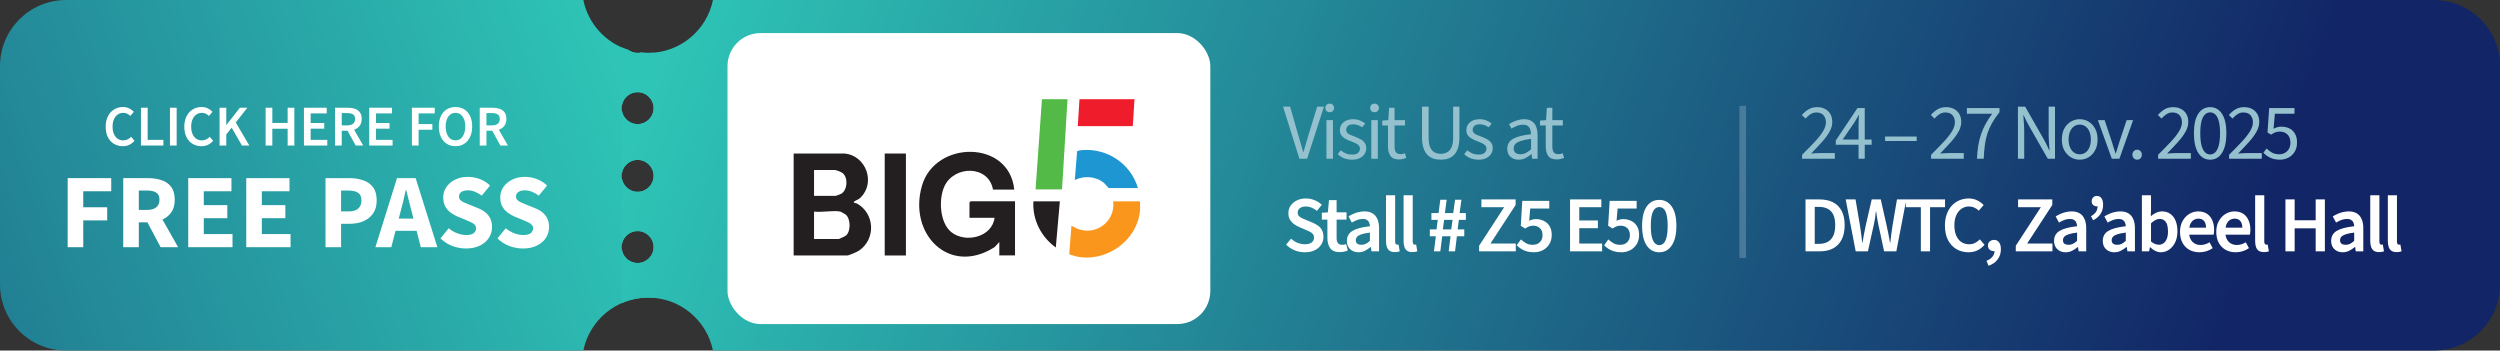
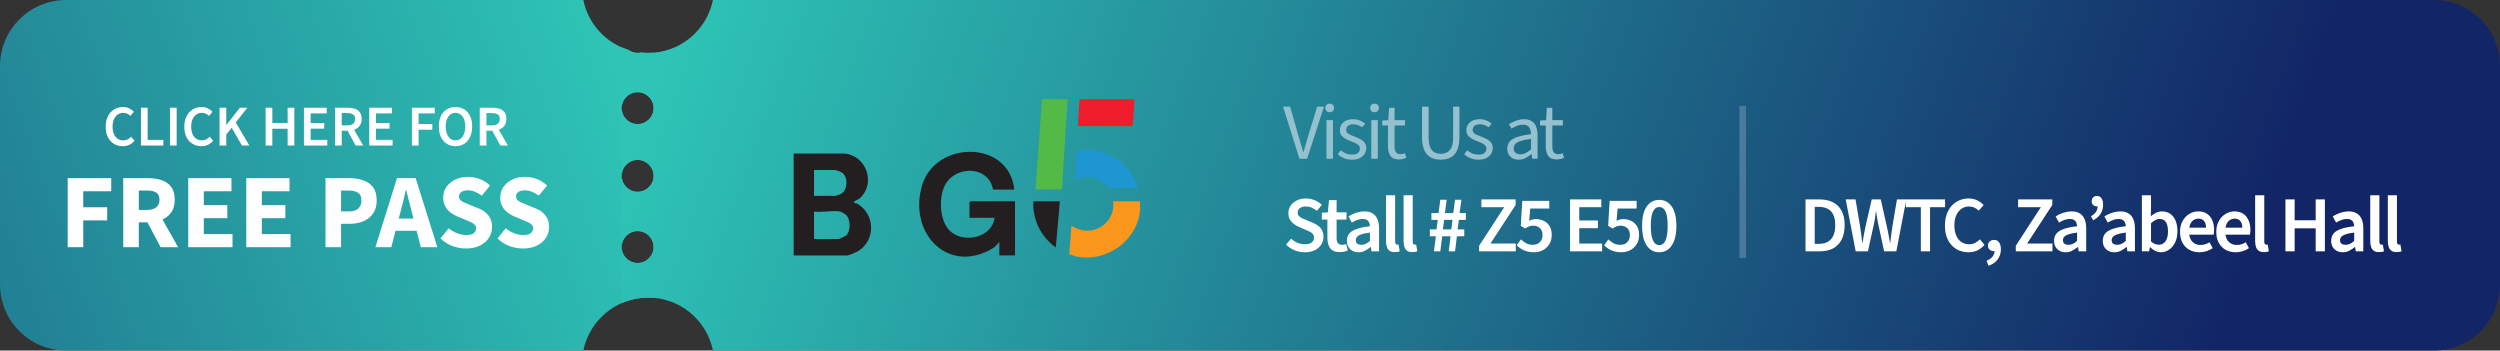
<svg xmlns="http://www.w3.org/2000/svg" width="378" height="53" viewBox="0 0 378 53" fill="none">
  <rect x="0" y="0" width="378" height="53" fill="#333333" stroke="none" />
  <path d="M-1.87959e-06 10C-2.121e-06 4.477 4.477 -1.95703e-07 10 -4.37114e-07L88.2 -3.85535e-06C88.927 3.579 91.565 6.465 95.003 7.544C95.4 7.83 95.886 8 96.412 8C96.59 8 96.764 7.979 96.931 7.942C97.282 7.98 97.639 8 98 8C98.266 8 98.53 7.987 98.791 7.967C98.927 8.623 99 9.303 99 10L99 43C99 43.697 98.927 44.377 98.79 45.034C98.529 45.014 98.266 45 98 45C93.162 45 89.127 48.435 88.2 53L10 53C4.477 53 -1.95703e-07 48.523 -4.37114e-07 43L-1.87959e-06 10ZM94 37.352C94 38.684 95.08 39.765 96.412 39.765C97.744 39.764 98.823 38.684 98.823 37.352C98.823 36.021 97.744 34.942 96.412 34.941C95.08 34.941 94 36.021 94 37.352ZM94 26.588C94 27.92 95.08 29 96.412 29C97.744 29 98.823 27.92 98.823 26.588C98.823 25.256 97.744 24.177 96.412 24.177C95.08 24.177 94 25.256 94 26.588ZM94 16.352C94 17.684 95.08 18.765 96.412 18.765C97.744 18.765 98.823 17.684 98.823 16.352C98.823 15.021 97.744 13.942 96.412 13.941C95.08 13.941 94 15.021 94 16.352Z" fill="url(#paint0_linear_1408_24)" />
  <path d="M94 7.165C94.326 7.308 94.66 7.436 95.003 7.544C95.4 7.83 95.886 8 96.412 8C96.591 8 96.764 7.98 96.932 7.943C97.283 7.981 97.639 8 98 8C102.838 8 106.872 4.564 107.799 -6.03166e-07L368 -1.19769e-05C373.523 -1.22183e-05 378 4.477 378 10L378 43C378 48.523 373.523 53 368 53L107.799 53C106.872 48.436 102.838 45 98 45C96.577 45 95.225 45.3 94 45.835L94 7.165ZM94 37.352C94 38.684 95.08 39.765 96.412 39.765C97.744 39.764 98.823 38.684 98.823 37.352C98.823 36.021 97.744 34.942 96.412 34.941C95.08 34.941 94 36.021 94 37.352ZM94 26.588C94 27.92 95.08 29 96.412 29C97.744 29 98.823 27.92 98.823 26.588C98.823 25.256 97.744 24.177 96.412 24.177C95.08 24.177 94 25.256 94 26.588ZM94 16.352C94 17.684 95.08 18.765 96.412 18.765C97.744 18.765 98.823 17.684 98.823 16.352C98.823 15.021 97.744 13.942 96.412 13.941C95.08 13.941 94 15.021 94 16.352Z" fill="url(#paint1_linear_1408_24)" />
-   <rect x="110" y="5" width="73" height="44" rx="5" fill="white" />
  <path d="M161.412 15L160.578 28.635H156.578L157.543 15H161.412Z" fill="#53BA47" />
  <path d="M172.373 30.443C172.341 30.884 172.414 31.367 172.373 31.8C171.956 36.471 167.147 39.783 162.64 38.753C162.525 38.728 161.757 38.491 161.716 38.467C161.675 38.442 161.667 38.417 161.675 38.368L162.002 34.132C162.37 34.303 162.673 34.516 163.065 34.647C165.863 35.62 168.676 33.371 168.316 30.443H172.382H172.373Z" fill="#FB961D" />
  <path d="M171.539 15L171.277 19.073H162.959L163.221 15H171.539Z" fill="#EF1C2B" />
  <path d="M167.638 28.439C167.589 28.422 167.107 27.817 166.959 27.694C165.716 26.648 163.958 26.525 162.51 27.212L162.861 22.885C162.927 22.77 163.475 22.705 163.639 22.689C167.426 22.394 171 24.774 172.055 28.439H167.638Z" fill="#1D96D2" />
  <path d="M160.251 30.443L159.637 37.42C157.413 35.825 156.079 33.215 156.251 30.443H160.251Z" fill="#231F20" />
  <path d="M153.347 28.668H150.141C149.478 24.946 144.293 24.979 142.804 28.152C141.896 30.091 142.068 33.698 143.859 35.113C145.986 36.798 150.01 35.866 150.378 32.929H146.583V30.614C146.583 30.614 146.746 30.434 146.763 30.434H153.47V38.614H151.098V36.594L150.386 37.362C143.54 41.755 137.266 35.383 139.409 28.054C141.413 21.192 152.595 21.126 153.355 28.651" fill="#231F20" />
  <path d="M127.77 23.212C130.952 23.588 132.408 27.572 130.142 29.854C129.766 30.23 129.472 30.23 129.202 30.434C128.866 30.696 129.398 30.68 129.57 30.77C132.277 32.283 132.457 36.144 129.881 37.894C129.619 38.074 128.367 38.622 128.122 38.622H120V23.212H127.77ZM123.084 29.616H126.347C126.429 29.616 127.083 29.363 127.206 29.289C128.147 28.725 128.253 26.868 127.419 26.181C127.214 26.009 126.47 25.707 126.233 25.707H123.084V29.616ZM127.059 31.989C125.987 31.768 124.229 32.152 123.084 31.989V36.136H126.822C126.879 36.136 127.828 35.702 127.909 35.62C128.654 34.99 128.637 33.109 127.885 32.455C127.803 32.381 127.116 31.997 127.051 31.98" fill="#231F20" />
-   <path d="M136.974 23.212H133.768V38.63H136.974V23.212Z" fill="#231F20" />
  <path d="M196.472 24L194 16.128H195.068L196.28 20.376C196.376 20.696 196.464 20.996 196.544 21.276C196.624 21.548 196.704 21.824 196.784 22.104C196.864 22.376 196.952 22.668 197.048 22.98H197.096C197.184 22.668 197.268 22.376 197.348 22.104C197.428 21.824 197.508 21.548 197.588 21.276C197.668 20.996 197.756 20.696 197.852 20.376L199.16 16.128H200.18L197.636 24H196.472ZM200.56 24V18.168H201.544V24H200.56ZM201.052 16.968C200.86 16.968 200.7 16.908 200.572 16.788C200.452 16.668 200.392 16.512 200.392 16.32C200.392 16.128 200.452 15.972 200.572 15.852C200.7 15.732 200.86 15.672 201.052 15.672C201.244 15.672 201.4 15.732 201.52 15.852C201.648 15.972 201.712 16.128 201.712 16.32C201.712 16.512 201.648 16.668 201.52 16.788C201.4 16.908 201.244 16.968 201.052 16.968ZM204.437 24.144C204.013 24.144 203.609 24.072 203.225 23.928C202.849 23.776 202.529 23.568 202.265 23.304L202.721 22.728C202.977 22.936 203.241 23.096 203.513 23.208C203.793 23.32 204.113 23.376 204.473 23.376C204.857 23.376 205.145 23.288 205.337 23.112C205.529 22.928 205.625 22.712 205.625 22.464C205.625 22.264 205.557 22.1 205.421 21.972C205.293 21.836 205.129 21.724 204.929 21.636C204.737 21.54 204.529 21.452 204.305 21.372C204.017 21.268 203.741 21.148 203.477 21.012C203.213 20.868 202.997 20.692 202.829 20.484C202.669 20.268 202.589 20 202.589 19.68C202.589 19.208 202.765 18.816 203.117 18.504C203.477 18.184 203.973 18.024 204.605 18.024C204.965 18.024 205.301 18.088 205.613 18.216C205.925 18.336 206.193 18.492 206.417 18.684L205.961 19.248C205.753 19.104 205.541 18.992 205.325 18.912C205.109 18.832 204.869 18.792 204.605 18.792C204.237 18.792 203.965 18.876 203.789 19.044C203.621 19.212 203.537 19.408 203.537 19.632C203.537 19.808 203.589 19.956 203.693 20.076C203.797 20.188 203.941 20.288 204.125 20.376C204.317 20.464 204.533 20.548 204.773 20.628C205.077 20.74 205.365 20.868 205.637 21.012C205.917 21.148 206.141 21.328 206.309 21.552C206.485 21.768 206.573 22.052 206.573 22.404C206.573 22.724 206.489 23.016 206.321 23.28C206.161 23.536 205.921 23.744 205.601 23.904C205.289 24.064 204.901 24.144 204.437 24.144ZM207.34 24V18.168H208.324V24H207.34ZM207.832 16.968C207.64 16.968 207.48 16.908 207.352 16.788C207.232 16.668 207.172 16.512 207.172 16.32C207.172 16.128 207.232 15.972 207.352 15.852C207.48 15.732 207.64 15.672 207.832 15.672C208.024 15.672 208.18 15.732 208.3 15.852C208.428 15.972 208.492 16.128 208.492 16.32C208.492 16.512 208.428 16.668 208.3 16.788C208.18 16.908 208.024 16.968 207.832 16.968ZM211.529 24.108C210.913 24.108 210.481 23.928 210.233 23.568C209.985 23.208 209.861 22.74 209.861 22.164V18.972H208.997V18.228L209.909 18.168L210.029 16.296H210.857V18.168H212.441V18.972H210.857V22.176C210.857 22.528 210.921 22.804 211.049 23.004C211.185 23.204 211.421 23.304 211.757 23.304C211.861 23.304 211.969 23.296 212.081 23.28C212.193 23.256 212.305 23.216 212.417 23.16L212.633 23.856C212.481 23.928 212.309 23.988 212.117 24.036C211.925 24.084 211.729 24.108 211.529 24.108ZM217.842 24.144C217.434 24.144 217.058 24.088 216.714 23.976C216.378 23.856 216.082 23.668 215.826 23.412C215.57 23.148 215.37 22.8 215.226 22.368C215.082 21.936 215.01 21.412 215.01 20.796V16.128H216.006V20.82C216.006 21.436 216.086 21.924 216.246 22.284C216.414 22.636 216.634 22.888 216.906 23.04C217.186 23.184 217.498 23.256 217.842 23.256C218.186 23.256 218.498 23.184 218.778 23.04C219.066 22.888 219.294 22.636 219.462 22.284C219.63 21.924 219.714 21.436 219.714 20.82V16.128H220.662V20.796C220.662 21.412 220.59 21.936 220.446 22.368C220.31 22.8 220.114 23.148 219.858 23.412C219.602 23.668 219.302 23.856 218.958 23.976C218.614 24.088 218.242 24.144 217.842 24.144ZM223.562 24.144C223.138 24.144 222.734 24.072 222.35 23.928C221.974 23.776 221.654 23.568 221.39 23.304L221.846 22.728C222.102 22.936 222.366 23.096 222.638 23.208C222.918 23.32 223.238 23.376 223.598 23.376C223.982 23.376 224.27 23.288 224.462 23.112C224.654 22.928 224.75 22.712 224.75 22.464C224.75 22.264 224.682 22.1 224.546 21.972C224.418 21.836 224.254 21.724 224.054 21.636C223.862 21.54 223.654 21.452 223.43 21.372C223.142 21.268 222.866 21.148 222.602 21.012C222.338 20.868 222.122 20.692 221.954 20.484C221.794 20.268 221.714 20 221.714 19.68C221.714 19.208 221.89 18.816 222.242 18.504C222.602 18.184 223.098 18.024 223.73 18.024C224.09 18.024 224.426 18.088 224.738 18.216C225.05 18.336 225.318 18.492 225.542 18.684L225.086 19.248C224.878 19.104 224.666 18.992 224.45 18.912C224.234 18.832 223.994 18.792 223.73 18.792C223.362 18.792 223.09 18.876 222.914 19.044C222.746 19.212 222.662 19.408 222.662 19.632C222.662 19.808 222.714 19.956 222.818 20.076C222.922 20.188 223.066 20.288 223.25 20.376C223.442 20.464 223.658 20.548 223.898 20.628C224.202 20.74 224.49 20.868 224.762 21.012C225.042 21.148 225.266 21.328 225.434 21.552C225.61 21.768 225.698 22.052 225.698 22.404C225.698 22.724 225.614 23.016 225.446 23.28C225.286 23.536 225.046 23.744 224.726 23.904C224.414 24.064 224.026 24.144 223.562 24.144ZM229.612 24.144C229.292 24.144 229 24.08 228.736 23.952C228.48 23.816 228.276 23.628 228.124 23.388C227.972 23.14 227.896 22.84 227.896 22.488C227.896 21.832 228.184 21.336 228.76 21C229.336 20.664 230.248 20.428 231.496 20.292C231.488 20.052 231.448 19.82 231.376 19.596C231.312 19.372 231.192 19.192 231.016 19.056C230.84 18.92 230.596 18.852 230.284 18.852C229.948 18.852 229.632 18.916 229.336 19.044C229.04 19.164 228.776 19.3 228.544 19.452L228.16 18.78C228.336 18.66 228.544 18.544 228.784 18.432C229.024 18.312 229.284 18.216 229.564 18.144C229.844 18.064 230.14 18.024 230.452 18.024C230.924 18.024 231.308 18.124 231.604 18.324C231.908 18.516 232.128 18.792 232.264 19.152C232.408 19.512 232.48 19.936 232.48 20.424V24H231.664L231.58 23.304H231.544C231.264 23.536 230.964 23.736 230.644 23.904C230.324 24.064 229.98 24.144 229.612 24.144ZM229.888 23.328C230.176 23.328 230.444 23.264 230.692 23.136C230.948 23.008 231.216 22.82 231.496 22.572V21C230.84 21.08 230.32 21.184 229.936 21.312C229.56 21.432 229.288 21.584 229.12 21.768C228.952 21.952 228.868 22.172 228.868 22.428C228.868 22.748 228.968 22.98 229.168 23.124C229.368 23.26 229.608 23.328 229.888 23.328ZM235.386 24.108C234.77 24.108 234.338 23.928 234.09 23.568C233.842 23.208 233.718 22.74 233.718 22.164V18.972H232.854V18.228L233.766 18.168L233.886 16.296H234.714V18.168H236.298V18.972H234.714V22.176C234.714 22.528 234.778 22.804 234.906 23.004C235.042 23.204 235.278 23.304 235.614 23.304C235.718 23.304 235.826 23.296 235.938 23.28C236.05 23.256 236.162 23.216 236.274 23.16L236.49 23.856C236.338 23.928 236.166 23.988 235.974 24.036C235.782 24.084 235.586 24.108 235.386 24.108Z" fill="#95C1CE" />
  <path d="M197.288 38.144C196.744 38.144 196.228 38.044 195.74 37.844C195.26 37.644 194.832 37.36 194.456 36.992L195.212 36.08C195.492 36.352 195.816 36.564 196.184 36.716C196.56 36.86 196.936 36.932 197.312 36.932C197.76 36.932 198.1 36.84 198.332 36.656C198.564 36.472 198.68 36.228 198.68 35.924C198.68 35.708 198.628 35.536 198.524 35.408C198.42 35.272 198.276 35.156 198.092 35.06C197.916 34.964 197.708 34.868 197.468 34.772L196.388 34.304C196.132 34.192 195.88 34.048 195.632 33.872C195.392 33.688 195.192 33.464 195.032 33.2C194.88 32.928 194.804 32.6 194.804 32.216C194.804 31.8 194.916 31.428 195.14 31.1C195.372 30.764 195.684 30.5 196.076 30.308C196.476 30.108 196.932 30.008 197.444 30.008C197.916 30.008 198.36 30.096 198.776 30.272C199.2 30.44 199.56 30.672 199.856 30.968L199.124 31.88C198.868 31.672 198.6 31.512 198.32 31.4C198.04 31.28 197.748 31.22 197.444 31.22C197.076 31.22 196.776 31.304 196.544 31.472C196.32 31.632 196.208 31.856 196.208 32.144C196.208 32.344 196.264 32.512 196.376 32.648C196.496 32.776 196.652 32.888 196.844 32.984C197.044 33.072 197.248 33.16 197.456 33.248L198.524 33.692C198.836 33.828 199.112 33.988 199.352 34.172C199.592 34.356 199.776 34.58 199.904 34.844C200.04 35.108 200.108 35.432 200.108 35.816C200.108 36.24 199.996 36.628 199.772 36.98C199.548 37.332 199.224 37.616 198.8 37.832C198.384 38.04 197.88 38.144 197.288 38.144ZM202.575 38.12C201.895 38.12 201.411 37.924 201.123 37.532C200.843 37.132 200.703 36.616 200.703 35.984V33.2H199.863V32.168L200.775 32.108L200.943 30.26H202.095V32.108H203.595V33.2H202.095V35.984C202.095 36.328 202.163 36.588 202.299 36.764C202.435 36.932 202.643 37.016 202.923 37.016C203.027 37.016 203.131 37.008 203.235 36.992C203.339 36.976 203.439 36.944 203.535 36.896L203.787 37.868C203.635 37.94 203.455 38 203.247 38.048C203.039 38.096 202.815 38.12 202.575 38.12ZM205.405 38.144C205.061 38.144 204.757 38.072 204.493 37.928C204.229 37.784 204.021 37.584 203.869 37.328C203.725 37.064 203.653 36.76 203.653 36.416C203.653 35.752 203.929 35.252 204.481 34.916C205.041 34.572 205.925 34.336 207.133 34.208C207.125 34.008 207.085 33.824 207.013 33.656C206.949 33.488 206.837 33.356 206.677 33.26C206.525 33.156 206.317 33.104 206.053 33.104C205.765 33.104 205.481 33.156 205.201 33.26C204.929 33.364 204.661 33.496 204.397 33.656L203.893 32.72C204.109 32.584 204.345 32.46 204.601 32.348C204.857 32.228 205.129 32.136 205.417 32.072C205.705 32 206.005 31.964 206.317 31.964C206.805 31.964 207.209 32.064 207.529 32.264C207.857 32.456 208.101 32.744 208.261 33.128C208.429 33.504 208.513 33.968 208.513 34.52V38H207.373L207.277 37.352H207.229C206.957 37.576 206.673 37.764 206.377 37.916C206.081 38.068 205.757 38.144 205.405 38.144ZM205.837 37.016C206.077 37.016 206.297 36.968 206.497 36.872C206.705 36.768 206.917 36.616 207.133 36.416V35.168C206.597 35.232 206.173 35.316 205.861 35.42C205.549 35.524 205.325 35.652 205.189 35.804C205.061 35.948 204.997 36.12 204.997 36.32C204.997 36.568 205.077 36.748 205.237 36.86C205.397 36.964 205.597 37.016 205.837 37.016ZM210.908 38.12C210.58 38.12 210.316 38.056 210.116 37.928C209.924 37.792 209.784 37.6 209.696 37.352C209.608 37.104 209.564 36.808 209.564 36.464V29.528H210.944V36.536C210.944 36.712 210.976 36.832 211.04 36.896C211.104 36.96 211.176 36.992 211.256 36.992C211.288 36.992 211.316 36.992 211.34 36.992C211.372 36.984 211.412 36.976 211.46 36.968L211.64 38C211.56 38.032 211.456 38.06 211.328 38.084C211.208 38.108 211.068 38.12 210.908 38.12ZM213.566 38.12C213.238 38.12 212.974 38.056 212.774 37.928C212.582 37.792 212.442 37.6 212.354 37.352C212.266 37.104 212.222 36.808 212.222 36.464V29.528H213.602V36.536C213.602 36.712 213.634 36.832 213.698 36.896C213.762 36.96 213.834 36.992 213.914 36.992C213.946 36.992 213.974 36.992 213.998 36.992C214.03 36.984 214.07 36.976 214.118 36.968L214.298 38C214.218 38.032 214.114 38.06 213.986 38.084C213.866 38.108 213.726 38.12 213.566 38.12ZM216.814 38L217.102 35.72H216.19V34.688H217.198L217.39 33.248H216.43V32.216H217.51L217.774 30.2H218.734L218.47 32.216H219.73L220.006 30.2H220.966L220.69 32.216H221.638V33.248H220.582L220.39 34.688H221.398V35.72H220.282L220.006 38H219.046L219.322 35.72H218.062L217.774 38H216.814ZM218.158 34.688H219.43L219.622 33.248H218.35L218.158 34.688ZM223.641 38V37.16L227.433 31.328H223.989V30.152H229.161V30.992L225.357 36.824H229.185V38H223.641ZM231.933 38.144C231.517 38.144 231.149 38.096 230.829 38C230.509 37.904 230.225 37.776 229.977 37.616C229.729 37.448 229.513 37.272 229.329 37.088L229.965 36.2C230.197 36.416 230.457 36.608 230.745 36.776C231.033 36.936 231.369 37.016 231.753 37.016C232.041 37.016 232.293 36.96 232.509 36.848C232.733 36.728 232.909 36.56 233.037 36.344C233.165 36.12 233.229 35.856 233.229 35.552C233.229 35.096 233.097 34.744 232.833 34.496C232.577 34.248 232.241 34.124 231.825 34.124C231.585 34.124 231.377 34.16 231.201 34.232C231.033 34.296 230.833 34.404 230.601 34.556L229.941 34.136L230.169 30.368H234.249V31.532H231.369L231.213 33.38C231.373 33.3 231.529 33.24 231.681 33.2C231.841 33.152 232.021 33.128 232.221 33.128C232.653 33.128 233.049 33.216 233.409 33.392C233.777 33.56 234.069 33.82 234.285 34.172C234.509 34.524 234.621 34.972 234.621 35.516C234.621 36.076 234.493 36.552 234.237 36.944C233.989 37.336 233.661 37.636 233.253 37.844C232.845 38.044 232.405 38.144 231.933 38.144ZM237.392 38V30.152H242.12V31.328H238.784V33.332H241.604V34.508H238.784V36.824H242.24V38H237.392ZM245.145 38.144C244.729 38.144 244.361 38.096 244.041 38C243.721 37.904 243.437 37.776 243.189 37.616C242.941 37.448 242.725 37.272 242.541 37.088L243.177 36.2C243.409 36.416 243.669 36.608 243.957 36.776C244.245 36.936 244.581 37.016 244.965 37.016C245.253 37.016 245.505 36.96 245.721 36.848C245.945 36.728 246.121 36.56 246.249 36.344C246.377 36.12 246.441 35.856 246.441 35.552C246.441 35.096 246.309 34.744 246.045 34.496C245.789 34.248 245.453 34.124 245.037 34.124C244.797 34.124 244.589 34.16 244.413 34.232C244.245 34.296 244.045 34.404 243.813 34.556L243.153 34.136L243.381 30.368H247.461V31.532H244.581L244.425 33.38C244.585 33.3 244.741 33.24 244.893 33.2C245.053 33.152 245.233 33.128 245.433 33.128C245.865 33.128 246.261 33.216 246.621 33.392C246.989 33.56 247.281 33.82 247.497 34.172C247.721 34.524 247.833 34.972 247.833 35.516C247.833 36.076 247.705 36.552 247.449 36.944C247.201 37.336 246.873 37.636 246.465 37.844C246.057 38.044 245.617 38.144 245.145 38.144ZM250.877 38.144C250.085 38.144 249.453 37.804 248.981 37.124C248.517 36.436 248.285 35.444 248.285 34.148C248.285 32.86 248.517 31.884 248.981 31.22C249.453 30.556 250.085 30.224 250.877 30.224C251.669 30.224 252.297 30.556 252.761 31.22C253.233 31.884 253.469 32.86 253.469 34.148C253.469 35.444 253.233 36.436 252.761 37.124C252.297 37.804 251.669 38.144 250.877 38.144ZM250.877 37.064C251.125 37.064 251.345 36.972 251.537 36.788C251.729 36.604 251.877 36.3 251.981 35.876C252.093 35.444 252.149 34.868 252.149 34.148C252.149 33.428 252.093 32.86 251.981 32.444C251.877 32.028 251.729 31.736 251.537 31.568C251.345 31.392 251.125 31.304 250.877 31.304C250.637 31.304 250.421 31.392 250.229 31.568C250.037 31.736 249.885 32.028 249.773 32.444C249.661 32.86 249.605 33.428 249.605 34.148C249.605 34.868 249.661 35.444 249.773 35.876C249.885 36.3 250.037 36.604 250.229 36.788C250.421 36.972 250.637 37.064 250.877 37.064Z" fill="white" />
-   <path d="M272.48 24V23.4C273.24 22.648 273.888 21.984 274.424 21.408C274.968 20.824 275.38 20.296 275.66 19.824C275.94 19.352 276.08 18.912 276.08 18.504C276.08 18.064 275.96 17.704 275.72 17.424C275.48 17.144 275.116 17.004 274.628 17.004C274.308 17.004 274.012 17.092 273.74 17.268C273.468 17.444 273.22 17.664 272.996 17.928L272.444 17.388C272.764 17.028 273.104 16.74 273.464 16.524C273.832 16.308 274.26 16.2 274.748 16.2C275.22 16.2 275.628 16.296 275.972 16.488C276.316 16.672 276.58 16.932 276.764 17.268C276.948 17.604 277.04 17.996 277.04 18.444C277.04 18.94 276.9 19.432 276.62 19.92C276.348 20.408 275.972 20.92 275.492 21.456C275.012 21.992 274.46 22.58 273.836 23.22C274.044 23.196 274.26 23.18 274.484 23.172C274.708 23.156 274.92 23.148 275.12 23.148H277.424V24H272.48ZM281.013 24V18.876C281.013 18.676 281.021 18.432 281.037 18.144C281.053 17.848 281.065 17.6 281.073 17.4H281.025C280.929 17.584 280.829 17.764 280.725 17.94C280.621 18.108 280.513 18.288 280.401 18.48L278.613 21.096H282.993V21.888H277.569V21.24L280.845 16.344H281.949V24H281.013ZM285.024 21.324V20.64H289.8V21.324H285.024ZM291.98 24V23.4C292.74 22.648 293.388 21.984 293.924 21.408C294.468 20.824 294.88 20.296 295.16 19.824C295.44 19.352 295.58 18.912 295.58 18.504C295.58 18.064 295.46 17.704 295.22 17.424C294.98 17.144 294.616 17.004 294.128 17.004C293.808 17.004 293.512 17.092 293.24 17.268C292.968 17.444 292.72 17.664 292.496 17.928L291.944 17.388C292.264 17.028 292.604 16.74 292.964 16.524C293.332 16.308 293.76 16.2 294.248 16.2C294.72 16.2 295.128 16.296 295.472 16.488C295.816 16.672 296.08 16.932 296.264 17.268C296.448 17.604 296.54 17.996 296.54 18.444C296.54 18.94 296.4 19.432 296.12 19.92C295.848 20.408 295.472 20.92 294.992 21.456C294.512 21.992 293.96 22.58 293.336 23.22C293.544 23.196 293.76 23.18 293.984 23.172C294.208 23.156 294.42 23.148 294.62 23.148H296.924V24H291.98ZM298.917 24C298.949 23.28 299.013 22.62 299.109 22.02C299.213 21.412 299.353 20.844 299.529 20.316C299.713 19.78 299.941 19.26 300.213 18.756C300.493 18.244 300.829 17.724 301.221 17.196H297.393V16.344H302.325V16.956C301.869 17.532 301.489 18.088 301.185 18.624C300.889 19.152 300.653 19.688 300.477 20.232C300.309 20.776 300.185 21.352 300.105 21.96C300.025 22.568 299.969 23.248 299.937 24H298.917ZM305.112 24V16.128H306.204L309 21.024C309.152 21.288 309.296 21.564 309.432 21.852C309.568 22.132 309.704 22.42 309.84 22.716H309.888C309.864 22.308 309.836 21.892 309.804 21.468C309.772 21.036 309.756 20.62 309.756 20.22V16.128H310.716V24H309.624L306.828 19.104C306.684 18.84 306.536 18.564 306.384 18.276C306.24 17.988 306.104 17.7 305.976 17.412H305.928C305.96 17.804 305.988 18.208 306.012 18.624C306.044 19.04 306.06 19.46 306.06 19.884V24H305.112ZM314.454 24.144C313.982 24.144 313.538 24.024 313.122 23.784C312.714 23.544 312.382 23.196 312.126 22.74C311.878 22.284 311.754 21.736 311.754 21.096C311.754 20.44 311.878 19.884 312.126 19.428C312.382 18.972 312.714 18.624 313.122 18.384C313.538 18.144 313.982 18.024 314.454 18.024C314.934 18.024 315.378 18.144 315.786 18.384C316.194 18.624 316.522 18.972 316.77 19.428C317.026 19.884 317.154 20.44 317.154 21.096C317.154 21.736 317.026 22.284 316.77 22.74C316.522 23.196 316.194 23.544 315.786 23.784C315.378 24.024 314.934 24.144 314.454 24.144ZM314.454 23.328C314.79 23.328 315.086 23.236 315.342 23.052C315.598 22.86 315.794 22.596 315.93 22.26C316.066 21.924 316.134 21.536 316.134 21.096C316.134 20.648 316.066 20.256 315.93 19.92C315.794 19.576 315.598 19.312 315.342 19.128C315.086 18.936 314.79 18.84 314.454 18.84C314.118 18.84 313.822 18.936 313.566 19.128C313.318 19.312 313.122 19.576 312.978 19.92C312.842 20.256 312.774 20.648 312.774 21.096C312.774 21.536 312.842 21.924 312.978 22.26C313.122 22.596 313.318 22.86 313.566 23.052C313.822 23.236 314.118 23.328 314.454 23.328ZM319.303 24L317.203 18.168H318.223L319.327 21.48C319.415 21.76 319.503 22.048 319.591 22.344C319.687 22.632 319.779 22.916 319.867 23.196H319.915C319.995 22.916 320.083 22.632 320.179 22.344C320.275 22.048 320.363 21.76 320.443 21.48L321.547 18.168H322.519L320.455 24H319.303ZM323.138 24.144C322.946 24.144 322.778 24.076 322.634 23.94C322.49 23.796 322.418 23.616 322.418 23.4C322.418 23.168 322.49 22.984 322.634 22.848C322.778 22.704 322.946 22.632 323.138 22.632C323.338 22.632 323.506 22.704 323.642 22.848C323.778 22.984 323.846 23.168 323.846 23.4C323.846 23.616 323.778 23.796 323.642 23.94C323.506 24.076 323.338 24.144 323.138 24.144ZM326.309 24V23.4C327.069 22.648 327.717 21.984 328.253 21.408C328.797 20.824 329.209 20.296 329.489 19.824C329.769 19.352 329.909 18.912 329.909 18.504C329.909 18.064 329.789 17.704 329.549 17.424C329.309 17.144 328.945 17.004 328.457 17.004C328.137 17.004 327.841 17.092 327.569 17.268C327.297 17.444 327.049 17.664 326.825 17.928L326.273 17.388C326.593 17.028 326.933 16.74 327.293 16.524C327.661 16.308 328.089 16.2 328.577 16.2C329.049 16.2 329.457 16.296 329.801 16.488C330.145 16.672 330.409 16.932 330.593 17.268C330.777 17.604 330.869 17.996 330.869 18.444C330.869 18.94 330.729 19.432 330.449 19.92C330.177 20.408 329.801 20.92 329.321 21.456C328.841 21.992 328.289 22.58 327.665 23.22C327.873 23.196 328.089 23.18 328.313 23.172C328.537 23.156 328.749 23.148 328.949 23.148H331.253V24H326.309ZM334.182 24.144C333.414 24.144 332.81 23.8 332.37 23.112C331.938 22.416 331.722 21.428 331.722 20.148C331.722 18.86 331.938 17.88 332.37 17.208C332.81 16.536 333.414 16.2 334.182 16.2C334.942 16.2 335.538 16.54 335.97 17.22C336.41 17.892 336.63 18.868 336.63 20.148C336.63 21.428 336.41 22.416 335.97 23.112C335.538 23.8 334.942 24.144 334.182 24.144ZM334.182 23.352C334.478 23.352 334.738 23.24 334.962 23.016C335.186 22.792 335.358 22.444 335.478 21.972C335.606 21.5 335.67 20.892 335.67 20.148C335.67 19.396 335.606 18.788 335.478 18.324C335.358 17.86 335.186 17.524 334.962 17.316C334.738 17.1 334.478 16.992 334.182 16.992C333.878 16.992 333.614 17.1 333.39 17.316C333.166 17.524 332.99 17.86 332.862 18.324C332.742 18.788 332.682 19.396 332.682 20.148C332.682 20.892 332.742 21.5 332.862 21.972C332.99 22.444 333.166 22.792 333.39 23.016C333.614 23.24 333.878 23.352 334.182 23.352ZM337.039 24V23.4C337.799 22.648 338.447 21.984 338.983 21.408C339.527 20.824 339.939 20.296 340.219 19.824C340.499 19.352 340.639 18.912 340.639 18.504C340.639 18.064 340.519 17.704 340.279 17.424C340.039 17.144 339.675 17.004 339.187 17.004C338.867 17.004 338.571 17.092 338.299 17.268C338.027 17.444 337.779 17.664 337.555 17.928L337.003 17.388C337.323 17.028 337.663 16.74 338.023 16.524C338.391 16.308 338.819 16.2 339.307 16.2C339.779 16.2 340.187 16.296 340.531 16.488C340.875 16.672 341.139 16.932 341.323 17.268C341.507 17.604 341.599 17.996 341.599 18.444C341.599 18.94 341.459 19.432 341.179 19.92C340.907 20.408 340.531 20.92 340.051 21.456C339.571 21.992 339.019 22.58 338.395 23.22C338.603 23.196 338.819 23.18 339.043 23.172C339.267 23.156 339.479 23.148 339.679 23.148H341.983V24H337.039ZM344.731 24.144C344.323 24.144 343.963 24.096 343.651 24C343.339 23.896 343.067 23.764 342.835 23.604C342.603 23.444 342.399 23.276 342.223 23.1L342.703 22.452C342.935 22.676 343.203 22.88 343.507 23.064C343.811 23.24 344.187 23.328 344.635 23.328C344.947 23.328 345.227 23.256 345.475 23.112C345.731 22.968 345.935 22.768 346.087 22.512C346.239 22.248 346.315 21.936 346.315 21.576C346.315 21.048 346.167 20.636 345.871 20.34C345.575 20.044 345.179 19.896 344.683 19.896C344.427 19.896 344.203 19.936 344.011 20.016C343.819 20.096 343.607 20.212 343.375 20.364L342.847 20.028L343.099 16.344H346.927V17.196H343.963L343.759 19.464C343.943 19.368 344.127 19.292 344.311 19.236C344.495 19.18 344.703 19.152 344.935 19.152C345.375 19.152 345.775 19.236 346.135 19.404C346.495 19.572 346.779 19.836 346.987 20.196C347.203 20.548 347.311 21 347.311 21.552C347.311 22.104 347.187 22.576 346.939 22.968C346.699 23.352 346.383 23.644 345.991 23.844C345.599 24.044 345.179 24.144 344.731 24.144Z" fill="#95C1CE" />
  <path d="M272.996 38V30.152H275.096C275.896 30.152 276.58 30.296 277.148 30.584C277.716 30.872 278.152 31.304 278.456 31.88C278.76 32.456 278.912 33.176 278.912 34.04C278.912 34.904 278.76 35.632 278.456 36.224C278.16 36.808 277.732 37.252 277.172 37.556C276.612 37.852 275.944 38 275.168 38H272.996ZM274.388 36.872H275C275.528 36.872 275.976 36.772 276.344 36.572C276.72 36.364 277.004 36.052 277.196 35.636C277.388 35.22 277.484 34.688 277.484 34.04C277.484 33.4 277.388 32.876 277.196 32.468C277.004 32.06 276.72 31.76 276.344 31.568C275.976 31.376 275.528 31.28 275 31.28H274.388V36.872ZM280.581 38L279.069 30.152H280.557L281.229 34.112C281.293 34.528 281.353 34.948 281.409 35.372C281.465 35.788 281.517 36.224 281.565 36.68H281.613C281.685 36.224 281.761 35.788 281.841 35.372C281.921 34.948 282.005 34.528 282.093 34.112L283.005 30.152H284.373L285.261 34.112C285.349 34.52 285.437 34.936 285.525 35.36C285.613 35.784 285.693 36.224 285.765 36.68H285.813C285.861 36.224 285.913 35.788 285.969 35.372C286.033 34.948 286.093 34.528 286.149 34.112L286.821 30.152H288.237L286.725 38H284.877L283.989 33.872C283.933 33.584 283.877 33.288 283.821 32.984C283.773 32.672 283.725 32.336 283.677 31.976H283.629C283.597 32.336 283.557 32.672 283.509 32.984C283.461 33.288 283.405 33.584 283.341 33.872L282.429 38H280.581ZM290.431 38V31.328H288.163V30.152H294.091V31.328H291.823V38H290.431ZM297.637 38.144C296.973 38.144 296.369 37.988 295.825 37.676C295.289 37.364 294.861 36.908 294.541 36.308C294.229 35.7 294.073 34.964 294.073 34.1C294.073 33.46 294.165 32.888 294.349 32.384C294.533 31.872 294.789 31.44 295.117 31.088C295.453 30.736 295.837 30.468 296.269 30.284C296.701 30.1 297.165 30.008 297.661 30.008C298.157 30.008 298.597 30.108 298.981 30.308C299.365 30.5 299.681 30.732 299.929 31.004L299.185 31.856C298.985 31.648 298.761 31.492 298.513 31.388C298.273 31.276 298.001 31.22 297.697 31.22C297.281 31.22 296.905 31.336 296.569 31.568C296.241 31.8 295.981 32.128 295.789 32.552C295.597 32.976 295.501 33.48 295.501 34.064C295.501 34.664 295.593 35.18 295.777 35.612C295.961 36.036 296.221 36.364 296.557 36.596C296.893 36.82 297.285 36.932 297.733 36.932C298.069 36.932 298.369 36.864 298.633 36.728C298.897 36.592 299.137 36.412 299.353 36.188L300.061 37.016C299.741 37.384 299.381 37.664 298.981 37.856C298.581 38.048 298.133 38.144 297.637 38.144ZM300.663 40.184L300.363 39.428C300.755 39.276 301.055 39.068 301.263 38.804C301.479 38.54 301.583 38.252 301.575 37.94L301.515 36.896L302.043 37.76C301.963 37.832 301.875 37.888 301.779 37.928C301.683 37.96 301.579 37.976 301.467 37.976C301.235 37.976 301.027 37.904 300.843 37.76C300.667 37.608 300.579 37.396 300.579 37.124C300.579 36.86 300.671 36.652 300.855 36.5C301.039 36.348 301.255 36.272 301.503 36.272C301.831 36.272 302.083 36.396 302.259 36.644C302.443 36.892 302.535 37.24 302.535 37.688C302.535 38.28 302.371 38.792 302.043 39.224C301.715 39.664 301.255 39.984 300.663 40.184ZM304.786 38V37.16L308.578 31.328H305.134V30.152H310.306V30.992L306.502 36.824H310.33V38H304.786ZM312.327 38.144C311.983 38.144 311.679 38.072 311.415 37.928C311.151 37.784 310.943 37.584 310.791 37.328C310.647 37.064 310.575 36.76 310.575 36.416C310.575 35.752 310.851 35.252 311.403 34.916C311.963 34.572 312.847 34.336 314.055 34.208C314.047 34.008 314.007 33.824 313.935 33.656C313.871 33.488 313.759 33.356 313.599 33.26C313.447 33.156 313.239 33.104 312.975 33.104C312.687 33.104 312.403 33.156 312.123 33.26C311.851 33.364 311.583 33.496 311.319 33.656L310.815 32.72C311.031 32.584 311.267 32.46 311.523 32.348C311.779 32.228 312.051 32.136 312.339 32.072C312.627 32 312.927 31.964 313.239 31.964C313.727 31.964 314.131 32.064 314.451 32.264C314.779 32.456 315.023 32.744 315.183 33.128C315.351 33.504 315.435 33.968 315.435 34.52V38H314.295L314.199 37.352H314.151C313.879 37.576 313.595 37.764 313.299 37.916C313.003 38.068 312.679 38.144 312.327 38.144ZM312.759 37.016C312.999 37.016 313.219 36.968 313.419 36.872C313.627 36.768 313.839 36.616 314.055 36.416V35.168C313.519 35.232 313.095 35.316 312.783 35.42C312.471 35.524 312.247 35.652 312.111 35.804C311.983 35.948 311.919 36.12 311.919 36.32C311.919 36.568 311.999 36.748 312.159 36.86C312.319 36.964 312.519 37.016 312.759 37.016ZM316.492 33.308L316.156 32.696C316.484 32.504 316.732 32.292 316.9 32.06C317.068 31.82 317.152 31.524 317.152 31.172L317.056 30.26L317.596 30.968C317.516 31.04 317.432 31.096 317.344 31.136C317.256 31.176 317.156 31.196 317.044 31.196C316.828 31.196 316.644 31.132 316.492 31.004C316.34 30.868 316.264 30.684 316.264 30.452C316.264 30.196 316.336 29.996 316.48 29.852C316.632 29.7 316.82 29.624 317.044 29.624C317.348 29.624 317.58 29.74 317.74 29.972C317.908 30.204 317.992 30.532 317.992 30.956C317.992 31.484 317.864 31.944 317.608 32.336C317.36 32.72 316.988 33.044 316.492 33.308ZM319.693 38.144C319.349 38.144 319.045 38.072 318.781 37.928C318.517 37.784 318.309 37.584 318.157 37.328C318.013 37.064 317.941 36.76 317.941 36.416C317.941 35.752 318.217 35.252 318.769 34.916C319.329 34.572 320.213 34.336 321.421 34.208C321.413 34.008 321.373 33.824 321.301 33.656C321.237 33.488 321.125 33.356 320.965 33.26C320.813 33.156 320.605 33.104 320.341 33.104C320.053 33.104 319.769 33.156 319.489 33.26C319.217 33.364 318.949 33.496 318.685 33.656L318.181 32.72C318.397 32.584 318.633 32.46 318.889 32.348C319.145 32.228 319.417 32.136 319.705 32.072C319.993 32 320.293 31.964 320.605 31.964C321.093 31.964 321.497 32.064 321.817 32.264C322.145 32.456 322.389 32.744 322.549 33.128C322.717 33.504 322.801 33.968 322.801 34.52V38H321.661L321.565 37.352H321.517C321.245 37.576 320.961 37.764 320.665 37.916C320.369 38.068 320.045 38.144 319.693 38.144ZM320.125 37.016C320.365 37.016 320.585 36.968 320.785 36.872C320.993 36.768 321.205 36.616 321.421 36.416V35.168C320.885 35.232 320.461 35.316 320.149 35.42C319.837 35.524 319.613 35.652 319.477 35.804C319.349 35.948 319.285 36.12 319.285 36.32C319.285 36.568 319.365 36.748 319.525 36.86C319.685 36.964 319.885 37.016 320.125 37.016ZM326.709 38.144C326.445 38.144 326.173 38.08 325.893 37.952C325.621 37.816 325.357 37.624 325.101 37.376H325.065L324.945 38H323.853V29.528H325.233V31.712L325.197 32.696C325.445 32.48 325.713 32.304 326.001 32.168C326.297 32.032 326.597 31.964 326.901 31.964C327.389 31.964 327.805 32.088 328.149 32.336C328.501 32.584 328.769 32.932 328.953 33.38C329.137 33.82 329.229 34.344 329.229 34.952C329.229 35.624 329.109 36.2 328.869 36.68C328.629 37.152 328.317 37.516 327.933 37.772C327.557 38.02 327.149 38.144 326.709 38.144ZM326.421 37.004C326.685 37.004 326.921 36.928 327.129 36.776C327.337 36.624 327.501 36.4 327.621 36.104C327.741 35.8 327.801 35.424 327.801 34.976C327.801 34.584 327.757 34.248 327.669 33.968C327.581 33.688 327.441 33.476 327.249 33.332C327.065 33.18 326.825 33.104 326.529 33.104C326.313 33.104 326.101 33.16 325.893 33.272C325.685 33.376 325.465 33.54 325.233 33.764V36.512C325.441 36.688 325.649 36.816 325.857 36.896C326.065 36.968 326.253 37.004 326.421 37.004ZM332.546 38.144C331.994 38.144 331.494 38.024 331.046 37.784C330.606 37.536 330.258 37.184 330.002 36.728C329.746 36.264 329.618 35.704 329.618 35.048C329.618 34.408 329.75 33.86 330.014 33.404C330.278 32.94 330.618 32.584 331.034 32.336C331.45 32.088 331.89 31.964 332.354 31.964C332.89 31.964 333.338 32.084 333.698 32.324C334.058 32.564 334.326 32.896 334.502 33.32C334.686 33.736 334.778 34.216 334.778 34.76C334.778 34.888 334.77 35.012 334.754 35.132C334.746 35.252 334.73 35.368 334.706 35.48H330.65V34.424H333.554C333.554 34 333.458 33.668 333.266 33.428C333.074 33.18 332.778 33.056 332.378 33.056C332.154 33.056 331.934 33.116 331.718 33.236C331.51 33.356 331.334 33.56 331.19 33.848C331.054 34.136 330.986 34.536 330.986 35.048C330.986 35.512 331.066 35.892 331.226 36.188C331.386 36.476 331.598 36.692 331.862 36.836C332.126 36.972 332.41 37.04 332.714 37.04C332.97 37.04 333.21 37.004 333.434 36.932C333.666 36.86 333.882 36.76 334.082 36.632L334.562 37.52C334.29 37.712 333.978 37.864 333.626 37.976C333.282 38.088 332.922 38.144 332.546 38.144ZM338.028 38.144C337.476 38.144 336.976 38.024 336.528 37.784C336.088 37.536 335.74 37.184 335.484 36.728C335.228 36.264 335.1 35.704 335.1 35.048C335.1 34.408 335.232 33.86 335.496 33.404C335.76 32.94 336.1 32.584 336.516 32.336C336.932 32.088 337.372 31.964 337.836 31.964C338.372 31.964 338.82 32.084 339.18 32.324C339.54 32.564 339.808 32.896 339.984 33.32C340.168 33.736 340.26 34.216 340.26 34.76C340.26 34.888 340.252 35.012 340.236 35.132C340.228 35.252 340.212 35.368 340.188 35.48H336.132V34.424H339.036C339.036 34 338.94 33.668 338.748 33.428C338.556 33.18 338.26 33.056 337.86 33.056C337.636 33.056 337.416 33.116 337.2 33.236C336.992 33.356 336.816 33.56 336.672 33.848C336.536 34.136 336.468 34.536 336.468 35.048C336.468 35.512 336.548 35.892 336.708 36.188C336.868 36.476 337.08 36.692 337.344 36.836C337.608 36.972 337.892 37.04 338.196 37.04C338.452 37.04 338.692 37.004 338.916 36.932C339.148 36.86 339.364 36.76 339.564 36.632L340.044 37.52C339.772 37.712 339.46 37.864 339.108 37.976C338.764 38.088 338.404 38.144 338.028 38.144ZM342.322 38.12C341.994 38.12 341.73 38.056 341.53 37.928C341.338 37.792 341.198 37.6 341.11 37.352C341.022 37.104 340.978 36.808 340.978 36.464V29.528H342.358V36.536C342.358 36.712 342.39 36.832 342.454 36.896C342.518 36.96 342.59 36.992 342.67 36.992C342.702 36.992 342.73 36.992 342.754 36.992C342.786 36.984 342.826 36.976 342.874 36.968L343.054 38C342.974 38.032 342.87 38.06 342.742 38.084C342.622 38.108 342.482 38.12 342.322 38.12ZM345.559 38V30.152H346.951V33.308H350.131V30.152H351.523V38H350.131V34.52H346.951V38H345.559ZM354.224 38.144C353.88 38.144 353.576 38.072 353.312 37.928C353.048 37.784 352.84 37.584 352.688 37.328C352.544 37.064 352.472 36.76 352.472 36.416C352.472 35.752 352.748 35.252 353.3 34.916C353.86 34.572 354.744 34.336 355.952 34.208C355.944 34.008 355.904 33.824 355.832 33.656C355.768 33.488 355.656 33.356 355.496 33.26C355.344 33.156 355.136 33.104 354.872 33.104C354.584 33.104 354.3 33.156 354.02 33.26C353.748 33.364 353.48 33.496 353.216 33.656L352.712 32.72C352.928 32.584 353.164 32.46 353.42 32.348C353.676 32.228 353.948 32.136 354.236 32.072C354.524 32 354.824 31.964 355.136 31.964C355.624 31.964 356.028 32.064 356.348 32.264C356.676 32.456 356.92 32.744 357.08 33.128C357.248 33.504 357.332 33.968 357.332 34.52V38H356.192L356.096 37.352H356.048C355.776 37.576 355.492 37.764 355.196 37.916C354.9 38.068 354.576 38.144 354.224 38.144ZM354.656 37.016C354.896 37.016 355.116 36.968 355.316 36.872C355.524 36.768 355.736 36.616 355.952 36.416V35.168C355.416 35.232 354.992 35.316 354.68 35.42C354.368 35.524 354.144 35.652 354.008 35.804C353.88 35.948 353.816 36.12 353.816 36.32C353.816 36.568 353.896 36.748 354.056 36.86C354.216 36.964 354.416 37.016 354.656 37.016ZM359.727 38.12C359.399 38.12 359.135 38.056 358.935 37.928C358.743 37.792 358.603 37.6 358.515 37.352C358.427 37.104 358.383 36.808 358.383 36.464V29.528H359.763V36.536C359.763 36.712 359.795 36.832 359.859 36.896C359.923 36.96 359.995 36.992 360.075 36.992C360.107 36.992 360.135 36.992 360.159 36.992C360.191 36.984 360.231 36.976 360.279 36.968L360.459 38C360.379 38.032 360.275 38.06 360.147 38.084C360.027 38.108 359.887 38.12 359.727 38.12ZM362.385 38.12C362.057 38.12 361.793 38.056 361.593 37.928C361.401 37.792 361.261 37.6 361.173 37.352C361.085 37.104 361.041 36.808 361.041 36.464V29.528H362.421V36.536C362.421 36.712 362.453 36.832 362.517 36.896C362.581 36.96 362.653 36.992 362.733 36.992C362.765 36.992 362.793 36.992 362.817 36.992C362.849 36.984 362.889 36.976 362.937 36.968L363.117 38C363.037 38.032 362.933 38.06 362.805 38.084C362.685 38.108 362.545 38.12 362.385 38.12Z" fill="white" />
  <line x1="263.5" y1="16" x2="263.5" y2="39" stroke="white" stroke-opacity="0.2" />
  <path d="M18.576 22.105C18.093 22.105 17.653 21.991 17.257 21.764C16.866 21.537 16.555 21.205 16.322 20.768C16.095 20.325 15.981 19.789 15.981 19.16C15.981 18.694 16.048 18.278 16.182 17.911C16.316 17.538 16.502 17.223 16.741 16.967C16.986 16.711 17.265 16.515 17.58 16.382C17.895 16.248 18.232 16.181 18.593 16.181C18.955 16.181 19.275 16.253 19.555 16.399C19.834 16.539 20.064 16.708 20.245 16.906L19.703 17.526C19.558 17.375 19.395 17.261 19.214 17.185C19.039 17.104 18.841 17.063 18.62 17.063C18.317 17.063 18.043 17.148 17.798 17.317C17.559 17.485 17.37 17.724 17.23 18.033C17.091 18.342 17.021 18.709 17.021 19.134C17.021 19.571 17.088 19.947 17.222 20.261C17.356 20.57 17.545 20.809 17.79 20.978C18.034 21.141 18.32 21.222 18.646 21.222C18.891 21.222 19.109 21.173 19.301 21.074C19.494 20.975 19.668 20.844 19.826 20.681L20.341 21.284C20.108 21.552 19.846 21.755 19.555 21.895C19.263 22.035 18.937 22.105 18.576 22.105ZM21.312 22V16.285H22.326V21.144H24.703V22H21.312ZM25.698 22V16.285H26.712V22H25.698ZM30.463 22.105C29.979 22.105 29.539 21.991 29.143 21.764C28.753 21.537 28.441 21.205 28.208 20.768C27.981 20.325 27.867 19.789 27.867 19.16C27.867 18.694 27.934 18.278 28.068 17.911C28.202 17.538 28.389 17.223 28.628 16.967C28.872 16.711 29.152 16.515 29.466 16.382C29.781 16.248 30.119 16.181 30.48 16.181C30.841 16.181 31.162 16.253 31.441 16.399C31.721 16.539 31.951 16.708 32.132 16.906L31.59 17.526C31.444 17.375 31.281 17.261 31.101 17.185C30.926 17.104 30.728 17.063 30.506 17.063C30.203 17.063 29.93 17.148 29.685 17.317C29.446 17.485 29.257 17.724 29.117 18.033C28.977 18.342 28.907 18.709 28.907 19.134C28.907 19.571 28.974 19.947 29.108 20.261C29.242 20.57 29.431 20.809 29.676 20.978C29.921 21.141 30.206 21.222 30.532 21.222C30.777 21.222 30.996 21.173 31.188 21.074C31.38 20.975 31.555 20.844 31.712 20.681L32.228 21.284C31.995 21.552 31.733 21.755 31.441 21.895C31.15 22.035 30.824 22.105 30.463 22.105ZM33.199 22V16.285H34.213V18.881H34.239L36.275 16.285H37.402L35.646 18.514L37.699 22H36.581L35.034 19.309L34.213 20.331V22H33.199ZM40.162 22V16.285H41.176V18.584H43.491V16.285H44.505V22H43.491V19.466H41.176V22H40.162ZM45.956 22V16.285H49.399V17.142H46.97V18.601H49.023V19.457H46.97V21.144H49.486V22H45.956ZM50.658 22V16.285H52.589C52.985 16.285 53.34 16.338 53.655 16.443C53.969 16.548 54.22 16.725 54.406 16.976C54.593 17.22 54.686 17.555 54.686 17.981C54.686 18.388 54.593 18.723 54.406 18.985C54.22 19.248 53.969 19.443 53.655 19.571C53.34 19.699 52.985 19.763 52.589 19.763H51.671V22H50.658ZM51.671 18.959H52.484C52.874 18.959 53.171 18.878 53.375 18.715C53.585 18.552 53.69 18.307 53.69 17.981C53.69 17.654 53.585 17.427 53.375 17.299C53.171 17.165 52.874 17.098 52.484 17.098H51.671V18.959ZM53.777 22L52.397 19.492L53.13 18.889L54.913 22H53.777ZM55.829 22V16.285H59.272V17.142H56.842V18.601H58.896V19.457H56.842V21.144H59.359V22H55.829ZM62.28 22V16.285H65.731V17.142H63.293V18.758H65.373V19.615H63.293V22H62.28ZM68.868 22.105C68.373 22.105 67.936 21.985 67.557 21.747C67.179 21.502 66.882 21.158 66.666 20.715C66.457 20.267 66.352 19.734 66.352 19.116C66.352 18.499 66.457 17.972 66.666 17.535C66.882 17.098 67.179 16.763 67.557 16.53C67.936 16.297 68.373 16.181 68.868 16.181C69.369 16.181 69.809 16.297 70.188 16.53C70.566 16.763 70.86 17.098 71.07 17.535C71.286 17.972 71.393 18.499 71.393 19.116C71.393 19.734 71.286 20.267 71.07 20.715C70.86 21.158 70.566 21.502 70.188 21.747C69.809 21.985 69.369 22.105 68.868 22.105ZM68.868 21.222C69.171 21.222 69.43 21.138 69.646 20.969C69.867 20.794 70.039 20.549 70.161 20.235C70.284 19.915 70.345 19.542 70.345 19.116C70.345 18.691 70.284 18.327 70.161 18.024C70.039 17.715 69.867 17.48 69.646 17.317C69.43 17.148 69.171 17.063 68.868 17.063C68.571 17.063 68.312 17.148 68.09 17.317C67.869 17.48 67.697 17.715 67.575 18.024C67.453 18.327 67.391 18.691 67.391 19.116C67.391 19.542 67.453 19.915 67.575 20.235C67.697 20.549 67.869 20.794 68.09 20.969C68.312 21.138 68.571 21.222 68.868 21.222ZM72.537 22V16.285H74.468C74.864 16.285 75.219 16.338 75.534 16.443C75.848 16.548 76.099 16.725 76.285 16.976C76.472 17.22 76.565 17.555 76.565 17.981C76.565 18.388 76.472 18.723 76.285 18.985C76.099 19.248 75.848 19.443 75.534 19.571C75.219 19.699 74.864 19.763 74.468 19.763H73.55V22H72.537ZM73.55 18.959H74.363C74.753 18.959 75.05 18.878 75.254 18.715C75.464 18.552 75.569 18.307 75.569 17.981C75.569 17.654 75.464 17.427 75.254 17.299C75.05 17.165 74.753 17.098 74.363 17.098H73.55V18.959ZM75.656 22L74.275 19.492L75.009 18.889L76.792 22H75.656Z" fill="white" />
  <path d="M10.233 37.379V26.934H16.817V28.92H12.588V31.339H16.209V33.326H12.588V37.379H10.233ZM18.634 37.379V26.934H22.399C23.136 26.934 23.809 27.035 24.417 27.238C25.026 27.431 25.512 27.767 25.875 28.248C26.238 28.718 26.42 29.364 26.42 30.186C26.42 30.987 26.238 31.638 25.875 32.14C25.512 32.642 25.026 33.016 24.417 33.262C23.809 33.497 23.136 33.614 22.399 33.614H20.989V37.379H18.634ZM20.989 31.74H22.207C22.826 31.74 23.296 31.612 23.616 31.355C23.947 31.088 24.113 30.698 24.113 30.186C24.113 29.673 23.947 29.316 23.616 29.113C23.296 28.91 22.826 28.808 22.207 28.808H20.989V31.74ZM24.289 37.379L21.966 33.005L23.6 31.483L26.932 37.379H24.289ZM28.459 37.379V26.934H34.995V28.92H30.814V31.019H34.37V32.989H30.814V35.392H35.155V37.379H28.459ZM37.235 37.379V26.934H43.771V28.92H39.59V31.019H43.146V32.989H39.59V35.392H43.931V37.379H37.235ZM49.218 37.379V26.934H52.807C53.575 26.934 54.27 27.041 54.889 27.254C55.519 27.457 56.021 27.804 56.395 28.296C56.769 28.787 56.956 29.454 56.956 30.298C56.956 31.11 56.769 31.777 56.395 32.3C56.021 32.824 55.525 33.214 54.905 33.47C54.286 33.715 53.608 33.838 52.871 33.838H51.573V37.379H49.218ZM51.573 31.964H52.727C53.378 31.964 53.858 31.82 54.168 31.532C54.489 31.243 54.649 30.832 54.649 30.298C54.649 29.743 54.478 29.358 54.136 29.145C53.794 28.92 53.303 28.808 52.662 28.808H51.573V31.964ZM56.759 37.379L60.027 26.934H62.846L66.13 37.379H63.631L62.269 32.092C62.12 31.569 61.976 31.014 61.837 30.426C61.698 29.839 61.559 29.273 61.42 28.728H61.356C61.239 29.273 61.111 29.839 60.972 30.426C60.833 31.014 60.689 31.569 60.539 32.092L59.162 37.379H56.759ZM58.905 34.896V33.053H63.935V34.896H58.905ZM70.459 37.571C69.765 37.571 69.082 37.448 68.409 37.202C67.736 36.946 67.132 36.562 66.599 36.049L67.848 34.511C68.222 34.831 68.644 35.083 69.114 35.264C69.594 35.446 70.064 35.536 70.523 35.536C71.015 35.536 71.378 35.446 71.613 35.264C71.858 35.083 71.981 34.837 71.981 34.527C71.981 34.303 71.917 34.127 71.789 33.998C71.671 33.86 71.501 33.737 71.276 33.63C71.052 33.523 70.785 33.406 70.475 33.278L69.114 32.717C68.761 32.557 68.419 32.354 68.088 32.108C67.768 31.852 67.506 31.542 67.303 31.179C67.111 30.805 67.015 30.362 67.015 29.849C67.015 29.273 67.17 28.755 67.48 28.296C67.8 27.826 68.238 27.452 68.793 27.174C69.359 26.886 70.005 26.742 70.732 26.742C71.362 26.742 71.97 26.854 72.558 27.078C73.145 27.302 73.658 27.628 74.096 28.055L72.846 29.577C72.504 29.321 72.152 29.123 71.789 28.985C71.436 28.846 71.084 28.776 70.732 28.776C70.326 28.776 70 28.862 69.754 29.032C69.519 29.193 69.402 29.422 69.402 29.721C69.402 29.924 69.471 30.101 69.61 30.25C69.749 30.389 69.941 30.512 70.187 30.618C70.433 30.715 70.7 30.827 70.988 30.955L72.334 31.5C72.761 31.67 73.124 31.884 73.423 32.14C73.733 32.397 73.973 32.706 74.144 33.069C74.315 33.422 74.4 33.844 74.4 34.335C74.4 34.912 74.245 35.446 73.936 35.937C73.626 36.428 73.177 36.823 72.59 37.122C72.002 37.421 71.292 37.571 70.459 37.571ZM79.079 37.571C78.385 37.571 77.701 37.448 77.029 37.202C76.356 36.946 75.752 36.562 75.218 36.049L76.468 34.511C76.842 34.831 77.263 35.083 77.733 35.264C78.214 35.446 78.684 35.536 79.143 35.536C79.634 35.536 79.998 35.446 80.233 35.264C80.478 35.083 80.601 34.837 80.601 34.527C80.601 34.303 80.537 34.127 80.409 33.998C80.291 33.86 80.12 33.737 79.896 33.63C79.672 33.523 79.405 33.406 79.095 33.278L77.733 32.717C77.381 32.557 77.039 32.354 76.708 32.108C76.388 31.852 76.126 31.542 75.923 31.179C75.731 30.805 75.635 30.362 75.635 29.849C75.635 29.273 75.79 28.755 76.1 28.296C76.42 27.826 76.858 27.452 77.413 27.174C77.979 26.886 78.625 26.742 79.351 26.742C79.981 26.742 80.59 26.854 81.178 27.078C81.765 27.302 82.278 27.628 82.716 28.055L81.466 29.577C81.124 29.321 80.772 29.123 80.409 28.985C80.056 28.846 79.704 28.776 79.351 28.776C78.946 28.776 78.62 28.862 78.374 29.032C78.139 29.193 78.022 29.422 78.022 29.721C78.022 29.924 78.091 30.101 78.23 30.25C78.369 30.389 78.561 30.512 78.807 30.618C79.052 30.715 79.319 30.827 79.608 30.955L80.953 31.5C81.38 31.67 81.744 31.884 82.043 32.14C82.352 32.397 82.593 32.706 82.763 33.069C82.934 33.422 83.02 33.844 83.02 34.335C83.02 34.912 82.865 35.446 82.555 35.937C82.246 36.428 81.797 36.823 81.21 37.122C80.622 37.421 79.912 37.571 79.079 37.571Z" fill="white" />
  <defs>
    <linearGradient id="paint0_linear_1408_24" x1="101.289" y1="32.5" x2="-117.186" y2="110.877" gradientUnits="userSpaceOnUse">
      <stop stop-color="#2EC4B6" />
      <stop offset="1" stop-color="#122566" />
    </linearGradient>
    <linearGradient id="paint1_linear_1408_24" x1="91.662" y1="32.5" x2="313.714" y2="113.864" gradientUnits="userSpaceOnUse">
      <stop stop-color="#2EC4B6" />
      <stop offset="1" stop-color="#122566" />
    </linearGradient>
  </defs>
</svg>